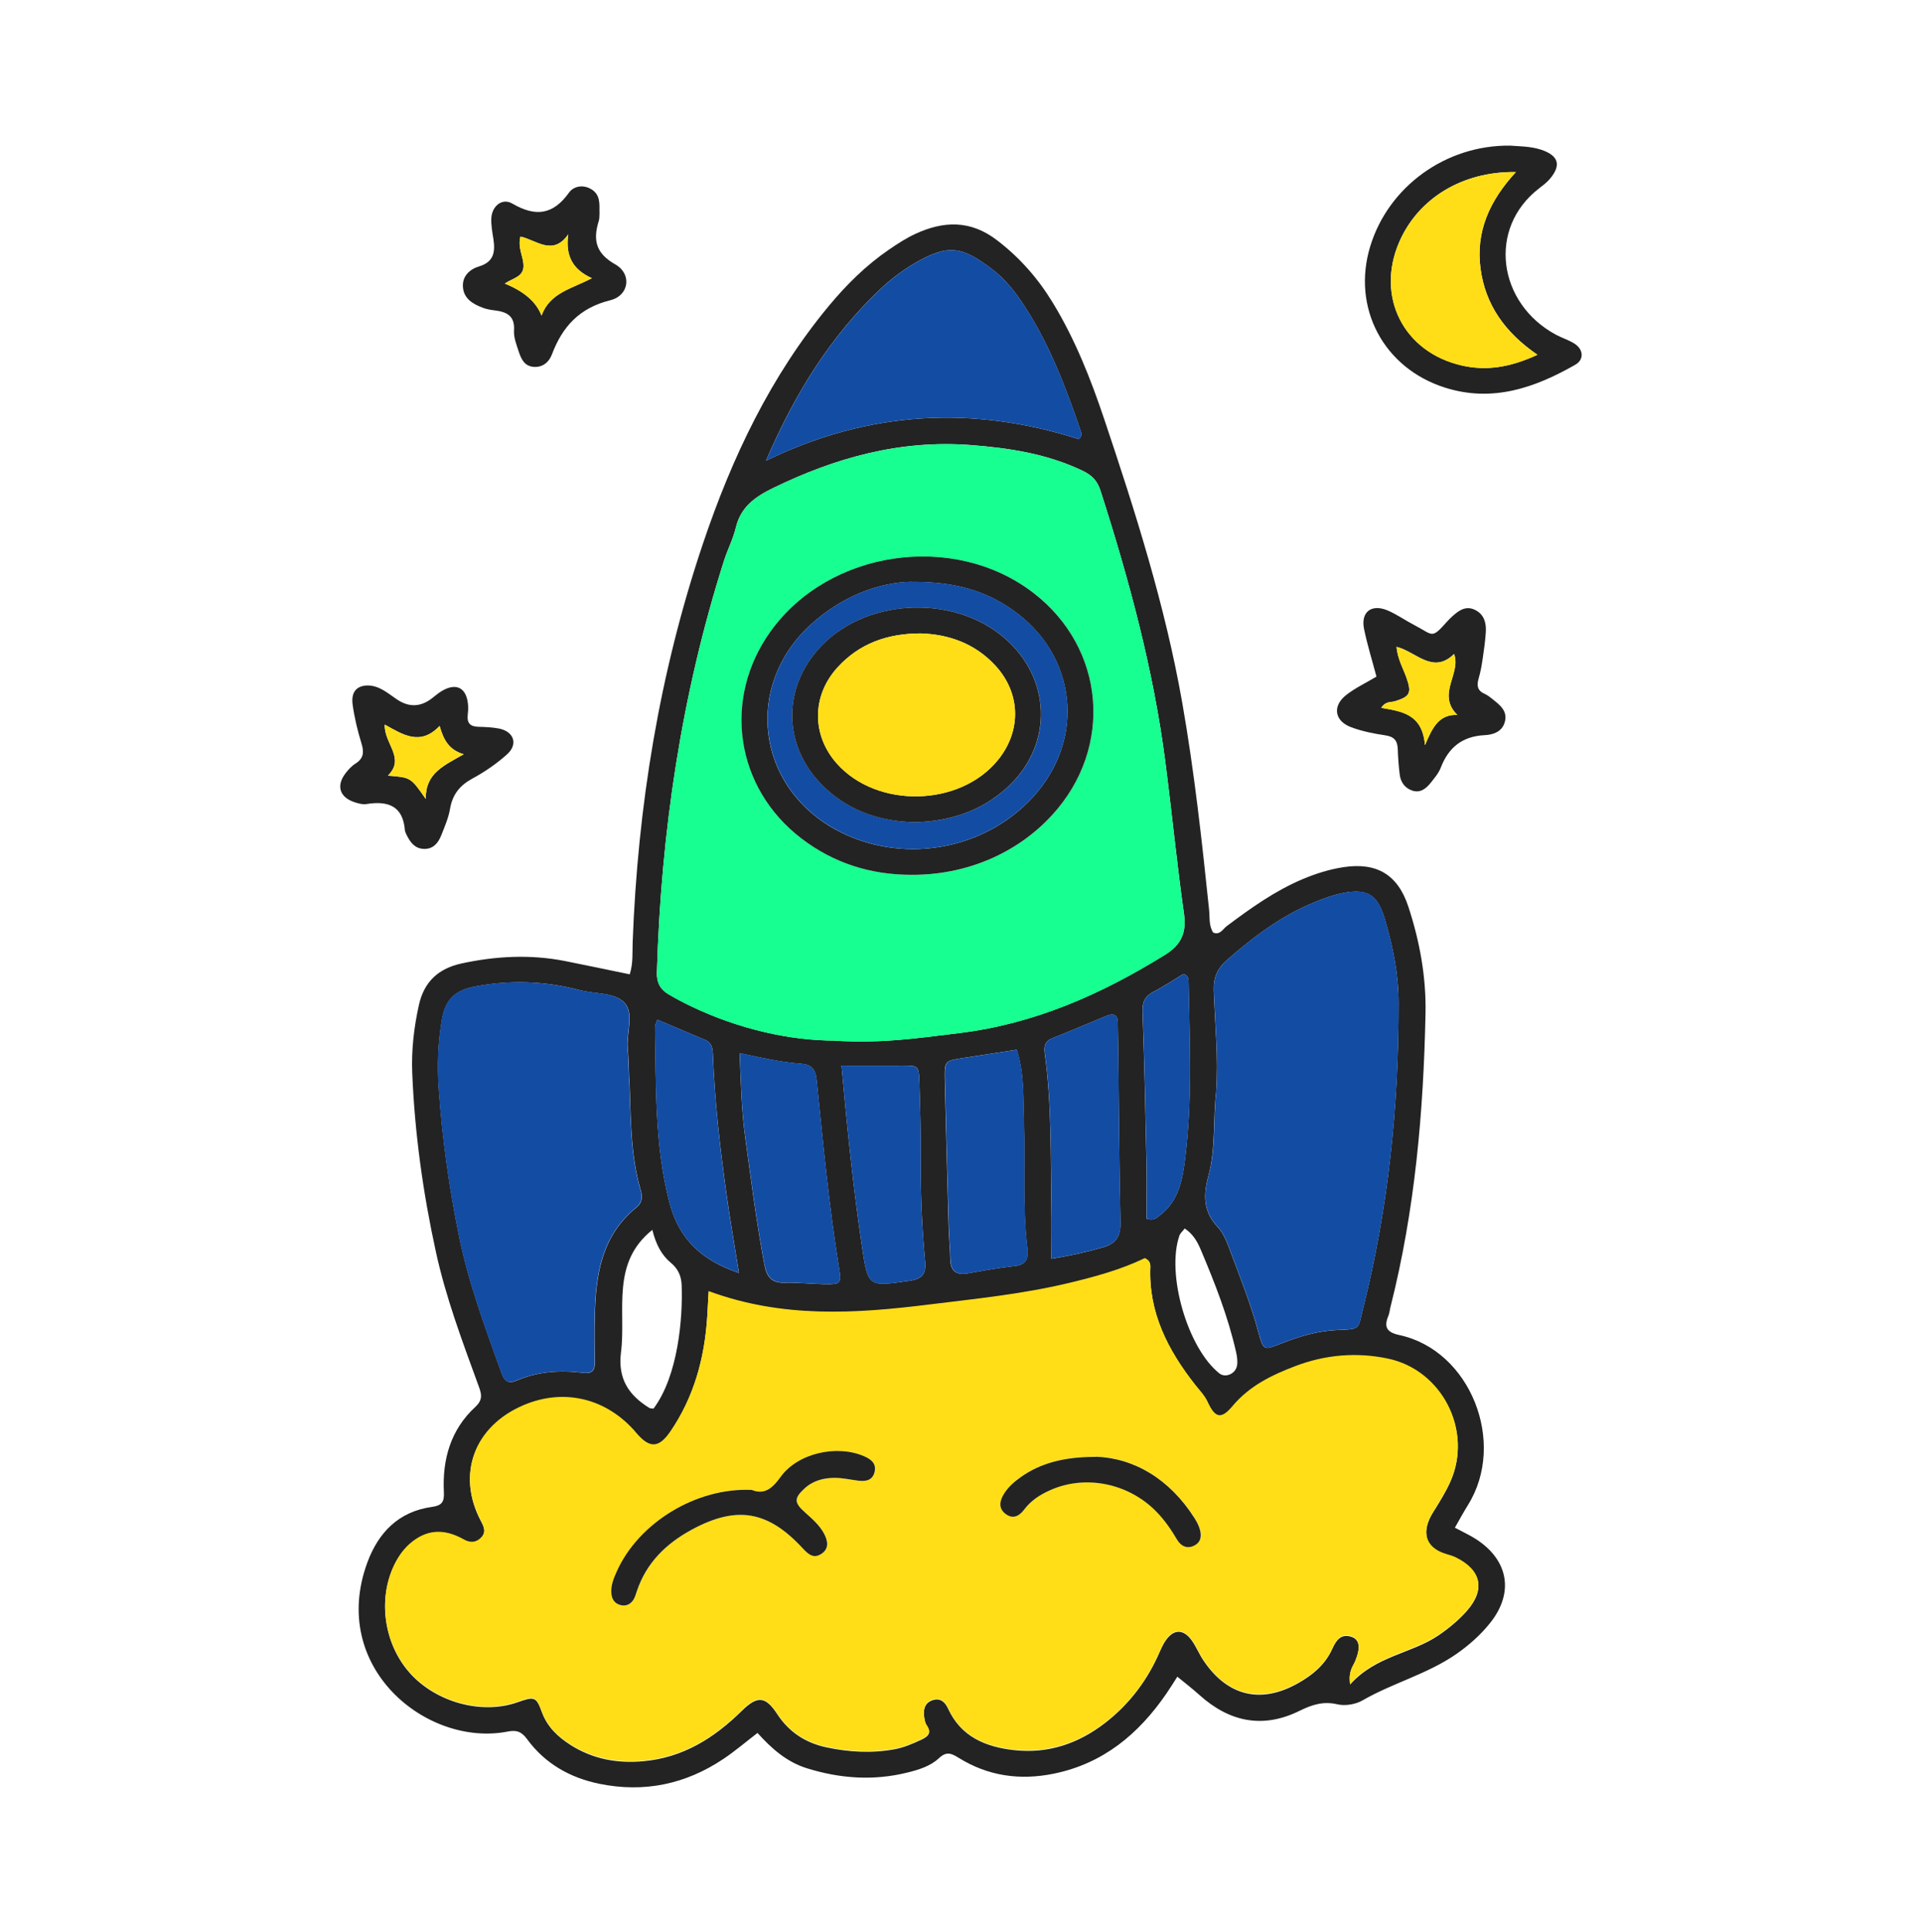
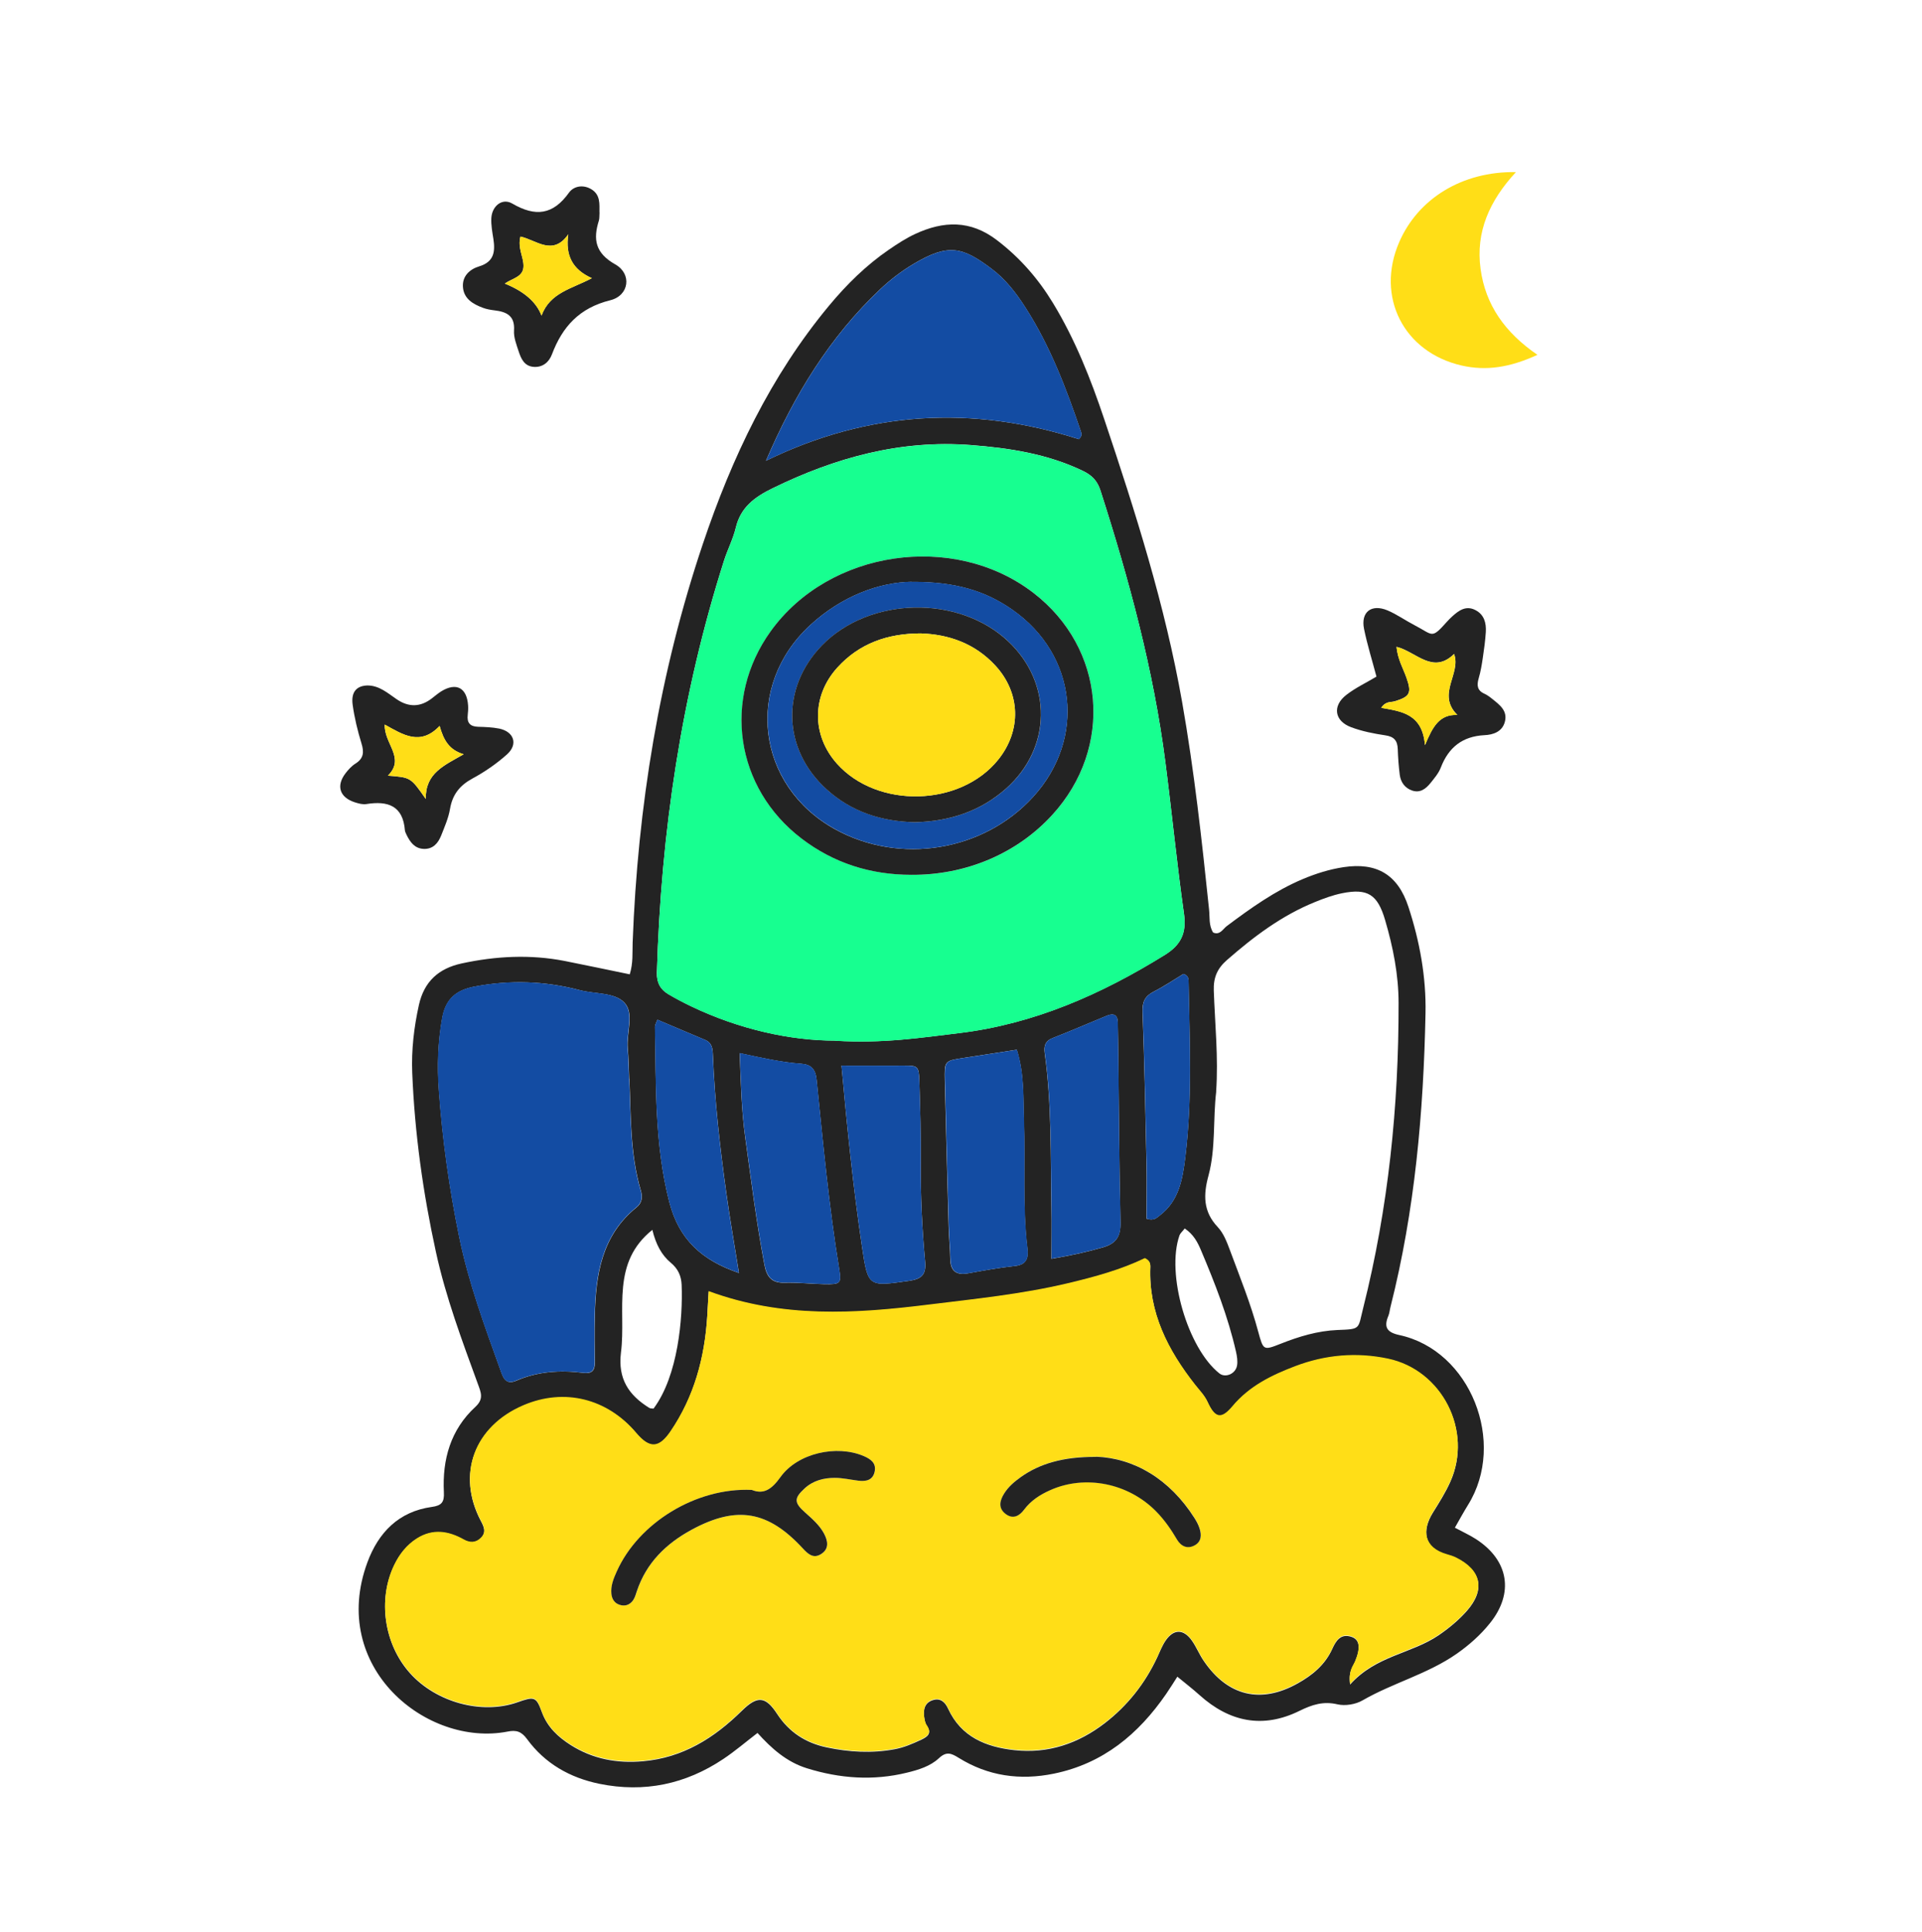
<svg xmlns="http://www.w3.org/2000/svg" width="192" height="193" viewBox="0 0 192 193" fill="none">
  <g clip-path="url(#clip0_304_26418)">
    <path d="M145.311 152.597C146.097 153.02 146.801 153.335 147.443 153.749C150.73 155.872 151.263 159.155 148.824 162.168C147.885 163.338 146.765 164.327 145.537 165.191C142.638 167.223 139.161 168.105 136.117 169.859C135.422 170.264 134.374 170.435 133.607 170.255C132.189 169.922 131.069 170.291 129.822 170.903C126.165 172.711 122.823 172.027 119.825 169.328C119.138 168.708 118.398 168.141 117.612 167.493C117.314 167.961 116.917 168.6 116.492 169.22C113.729 173.232 110.197 176.174 105.275 177.181C101.889 177.874 98.701 177.424 95.765 175.598C95.025 175.139 94.546 174.932 93.787 175.643C92.93 176.444 91.746 176.803 90.599 177.082C87.231 177.91 83.889 177.667 80.602 176.641C78.579 176.012 77.07 174.662 75.671 173.115C74.506 174.006 73.431 174.932 72.257 175.715C68.491 178.234 64.363 179.106 59.893 178.198C56.94 177.595 54.438 176.174 52.65 173.727C52.09 172.962 51.575 172.8 50.69 172.98C42.643 174.537 32.826 166.576 36.7 156.078C37.793 153.11 39.816 150.996 43.131 150.537C44.124 150.403 44.395 150.052 44.341 149.062C44.178 145.797 45.009 142.82 47.493 140.535C48.351 139.743 48.044 139.096 47.737 138.25C46.156 133.914 44.531 129.588 43.546 125.063C42.255 119.162 41.424 113.189 41.18 107.154C41.09 104.887 41.352 102.629 41.848 100.389C42.372 98.033 43.835 96.737 46.12 96.243C49.534 95.505 52.975 95.325 56.425 96C58.565 96.422 60.706 96.881 62.909 97.331C63.262 96.189 63.162 95.172 63.198 94.174C63.704 80.564 65.872 67.224 70.225 54.298C73.115 45.717 76.962 37.594 82.805 30.551C84.567 28.428 86.517 26.503 88.802 24.938C89.642 24.362 90.509 23.796 91.421 23.373C94.248 22.059 96.948 21.96 99.604 24.002C101.898 25.756 103.713 27.843 105.194 30.281C107.407 33.924 108.96 37.855 110.306 41.867C113.422 51.141 116.384 60.469 118.091 70.139C119.301 77.011 120.06 83.937 120.782 90.864C120.863 91.628 120.737 92.438 121.188 93.157C121.875 93.445 122.155 92.806 122.552 92.51C124.946 90.719 127.366 88.984 130.148 87.814C131.457 87.265 132.794 86.843 134.203 86.627C137.517 86.123 139.639 87.355 140.696 90.594C141.825 94.039 142.475 97.592 142.403 101.217C142.204 111.103 141.346 120.916 138.908 130.541C138.827 130.847 138.809 131.171 138.691 131.45C138.222 132.574 138.538 133.096 139.784 133.366C146.91 134.895 150.513 144.124 146.657 150.322C146.214 151.041 145.808 151.779 145.338 152.606L145.311 152.597ZM70.794 128.976C70.74 129.992 70.694 130.766 70.649 131.549C70.387 135.686 69.34 139.563 66.974 143.035C65.835 144.7 64.905 144.772 63.56 143.188C60.652 139.752 56.371 138.7 52.307 140.418C47.367 142.514 45.587 147.308 48.035 151.941C48.351 152.534 48.595 153.074 48.053 153.65C47.538 154.189 46.915 154.162 46.328 153.83C44.775 152.957 43.23 152.723 41.65 153.722C40.62 154.369 39.907 155.278 39.383 156.366C37.721 159.793 38.362 164.246 40.945 167.134C43.564 170.066 48.134 171.307 51.684 170.057C53.372 169.463 53.562 169.472 54.131 171.037C54.682 172.54 55.748 173.52 57.021 174.33C59.225 175.724 61.654 176.174 64.246 175.94C68.22 175.589 71.336 173.628 74.099 170.912C75.653 169.382 76.465 169.427 77.639 171.226C78.841 173.061 80.502 174.114 82.571 174.555C84.81 175.031 87.086 175.166 89.362 174.743C90.301 174.573 91.159 174.195 92.017 173.799C92.659 173.493 93.119 173.169 92.577 172.387C92.415 172.144 92.361 171.802 92.315 171.496C92.216 170.732 92.406 170.057 93.237 169.823C93.968 169.616 94.42 170.057 94.709 170.687C96.009 173.511 98.475 174.519 101.338 174.833C104.715 175.202 107.714 174.177 110.369 172.135C112.645 170.381 114.379 168.177 115.598 165.577C115.86 165.011 116.086 164.408 116.438 163.895C117.242 162.717 118.226 162.708 119.066 163.895C119.518 164.534 119.807 165.281 120.249 165.919C122.643 169.445 125.957 170.237 129.651 168.159C131.114 167.34 132.369 166.306 133.083 164.732C133.453 163.913 133.932 163.14 135.033 163.526C135.837 163.805 135.928 164.651 135.377 165.973C135.169 166.486 134.681 166.918 134.871 168.276C137.472 165.379 140.994 165.209 143.704 163.365C144.742 162.654 145.718 161.853 146.548 160.909C148.391 158.804 147.984 156.888 145.438 155.629C145.158 155.494 144.851 155.395 144.552 155.314C142.204 154.657 142.024 152.903 143.144 151.104C143.767 150.106 144.399 149.107 144.878 148.037C147.154 142.972 144.065 136.901 138.637 135.767C135.485 135.111 132.396 135.381 129.389 136.523C127.023 137.422 124.81 138.502 123.121 140.517C121.992 141.866 121.369 141.704 120.638 140.094C120.331 139.428 119.843 138.943 119.409 138.394C116.682 134.922 114.731 131.153 114.912 126.583C114.921 126.259 114.858 125.963 114.37 125.729C111.995 126.88 109.366 127.6 106.684 128.238C102.087 129.327 97.4 129.804 92.731 130.379C85.47 131.27 78.172 131.747 70.794 129.03V128.976ZM83.447 103.96C88.197 104.257 92.008 103.655 95.838 103.196C103.325 102.287 110.026 99.319 116.366 95.388C117.964 94.399 118.542 93.211 118.28 91.313C117.567 86.276 117.07 81.203 116.42 76.156C115.228 66.882 112.789 57.896 109.935 49.009C109.619 48.029 109.096 47.48 108.156 47.03C104.607 45.33 100.832 44.754 96.975 44.457C89.94 43.918 83.438 45.717 77.179 48.775C75.391 49.648 73.991 50.664 73.503 52.715C73.232 53.848 72.672 54.91 72.32 56.025C68.057 69.41 66.034 83.155 65.619 97.16C65.592 98.141 65.953 98.833 66.757 99.31C67.497 99.751 68.265 100.146 69.042 100.524C73.873 102.836 78.976 103.951 83.447 103.951V103.96ZM121.496 109.025C121.161 111.813 121.459 114.683 120.728 117.417C120.204 119.342 120.168 121.015 121.649 122.58C122.218 123.183 122.552 124.047 122.85 124.847C123.853 127.555 124.946 130.244 125.695 133.042C126.201 134.904 126.21 134.913 127.926 134.238C129.759 133.51 131.638 132.943 133.616 132.862C135.982 132.772 135.639 132.79 136.18 130.649C138.691 120.664 139.73 110.491 139.712 100.209C139.712 97.367 139.161 94.615 138.366 91.907C137.616 89.343 136.614 88.714 134.049 89.235C133.137 89.424 132.243 89.748 131.367 90.108C128.052 91.448 125.244 93.562 122.57 95.901C121.613 96.737 121.207 97.637 121.252 98.95C121.369 102.305 121.721 105.661 121.487 109.034L121.496 109.025ZM62.855 107.747C62.81 106.731 62.801 105.715 62.711 104.698C62.575 103.151 63.388 101.235 62.377 100.164C61.401 99.121 59.441 99.319 57.924 98.914C54.447 97.997 50.961 97.88 47.421 98.554C45.578 98.905 44.531 99.769 44.178 101.685C43.745 104.104 43.664 106.506 43.844 108.935C44.197 113.855 44.883 118.74 45.876 123.57C46.806 128.112 48.405 132.448 49.968 136.793C50.229 137.521 50.455 138.403 51.575 137.926C53.734 136.991 55.982 136.856 58.285 137.144C59.116 137.252 59.432 136.91 59.423 136.118C59.405 134.553 59.378 132.988 59.423 131.423C59.514 127.339 60.11 123.426 63.569 120.628C64.165 120.152 64.201 119.558 64.02 118.937C62.937 115.276 63.036 111.507 62.873 107.756L62.855 107.747ZM76.529 46.023C86.761 41.03 97.192 40.481 107.768 43.873C108.111 43.567 108.048 43.315 107.976 43.108C106.513 38.808 104.905 34.563 102.43 30.713C101.491 29.247 100.435 27.879 99.035 26.836C96.136 24.659 94.754 24.308 91.331 26.323C90.121 27.034 88.974 27.906 87.953 28.869C82.86 33.672 79.301 39.528 76.52 46.023H76.529ZM73.891 105.193C74 108.188 74.072 110.896 74.442 113.612C75.029 117.867 75.562 122.131 76.366 126.358C76.583 127.51 77.052 128.184 78.371 128.139C79.699 128.103 81.035 128.256 82.372 128.283C83.961 128.31 84.07 128.22 83.826 126.736C82.805 120.485 82.218 114.179 81.577 107.882C81.469 106.812 81.044 106.335 80.015 106.263C78.055 106.119 76.149 105.688 73.882 105.202L73.891 105.193ZM101.591 104.86C99.721 105.148 97.933 105.418 96.163 105.697C94.365 105.975 94.338 105.984 94.383 107.954C94.501 112.803 94.627 117.651 94.763 122.499C94.79 123.597 94.907 124.685 94.925 125.783C94.953 127.015 95.558 127.411 96.732 127.195C98.276 126.916 99.82 126.637 101.383 126.466C102.566 126.34 102.747 125.666 102.629 124.685C102.123 120.476 102.43 116.239 102.286 112.02C102.205 109.681 102.34 107.334 101.572 104.86H101.591ZM105.04 125.747C107.127 125.396 108.644 125.045 110.152 124.613C111.543 124.218 111.958 123.48 111.931 122.086C111.805 116.608 111.778 111.13 111.715 105.661C111.697 104.491 111.688 103.313 111.66 102.143C111.651 101.379 111.254 101.19 110.586 101.46C108.77 102.206 106.973 102.989 105.149 103.7C104.39 103.996 104.273 104.518 104.363 105.193C105.068 110.32 104.941 115.492 105.031 120.646C105.059 122.284 105.031 123.912 105.031 125.756L105.04 125.747ZM84.061 106.452C84.639 112.785 85.235 118.686 86.111 124.559C86.716 128.589 86.752 128.526 90.807 127.951C92.09 127.771 92.532 127.312 92.415 126.026C92.117 122.76 91.954 119.477 91.981 116.194C91.999 113.459 91.927 110.725 91.837 107.981C91.791 106.47 91.683 106.434 90.184 106.452C88.233 106.47 86.273 106.452 84.061 106.452ZM73.819 127.159C73.377 124.37 72.916 121.771 72.555 119.162C71.923 114.602 71.399 110.023 71.218 105.418C71.191 104.761 71.146 104.176 70.433 103.879C68.861 103.223 67.299 102.548 65.673 101.865C65.556 102.188 65.42 102.395 65.429 102.602C65.546 108.449 65.375 114.296 66.856 120.062C67.822 123.831 70.125 125.909 73.828 127.168L73.819 127.159ZM114.541 121.744C115.282 121.978 115.553 121.645 115.851 121.42C117.784 119.954 118.136 117.795 118.407 115.591C119.12 109.753 118.831 103.897 118.732 98.042C118.732 97.718 118.669 97.43 118.217 97.295C117.269 97.871 116.294 98.527 115.255 99.058C114.37 99.508 114.099 100.084 114.135 101.091C114.325 106.164 114.424 111.238 114.532 116.311C114.569 118.155 114.532 119.99 114.532 121.744H114.541ZM65.176 122.85C63.144 124.478 62.458 126.403 62.241 128.553C62.024 130.73 62.304 132.961 62.033 135.102C61.708 137.737 62.801 139.365 64.86 140.643C64.978 140.715 65.14 140.688 65.285 140.715C67.759 137.404 68.22 131.612 68.093 128.364C68.057 127.483 67.75 126.754 67.01 126.143C66.097 125.378 65.528 124.335 65.167 122.859L65.176 122.85ZM118.353 122.715C118.1 123.039 117.901 123.201 117.829 123.399C116.474 127.249 118.633 134.679 121.812 137.198C122.399 137.665 123.419 137.261 123.573 136.424C123.654 135.983 123.573 135.489 123.473 135.039C122.679 131.531 121.369 128.193 119.969 124.883C119.644 124.119 119.247 123.318 118.344 122.715H118.353Z" fill="#232323" />
-     <path d="M150.838 14.548C151.813 14.62 152.906 14.611 153.972 14.962C155.697 15.547 155.995 16.5 154.812 17.886C154.514 18.236 154.125 18.524 153.755 18.812C148.553 22.815 149.637 30.308 155.417 33.429C156.031 33.762 156.735 33.969 157.313 34.347C158.198 34.931 158.244 35.93 157.368 36.434C153.312 38.745 149.104 40.221 144.362 38.727C138.212 36.784 135.006 30.74 136.884 24.596C138.709 18.632 144.435 14.476 150.838 14.548ZM153.592 35.444C150.314 33.195 148.39 30.434 147.903 26.854C147.397 23.157 148.806 20.026 151.434 17.184C146.069 17.094 141.653 19.837 139.774 24.182C137.417 29.642 140.208 35.174 146.015 36.505C148.472 37.072 150.829 36.712 153.592 35.435V35.444Z" fill="#232323" />
    <path d="M137.499 67.575C137.075 65.974 136.587 64.418 136.262 62.825C135.919 61.134 137.002 60.298 138.619 60.981C139.549 61.377 140.389 61.98 141.292 62.448C143.216 63.446 142.954 63.887 144.58 62.07C144.733 61.899 144.905 61.728 145.076 61.575C145.736 60.972 146.458 60.46 147.388 60.946C148.265 61.395 148.481 62.232 148.427 63.14C148.373 63.995 148.256 64.849 148.129 65.695C148.03 66.388 147.912 67.089 147.714 67.764C147.515 68.456 147.56 68.978 148.292 69.302C148.572 69.428 148.834 69.626 149.077 69.824C149.818 70.417 150.631 71.011 150.324 72.126C150.053 73.107 149.15 73.404 148.292 73.44C146.079 73.557 144.706 74.663 143.93 76.678C143.713 77.245 143.279 77.748 142.891 78.234C142.43 78.801 141.861 79.242 141.067 78.972C140.335 78.72 139.929 78.144 139.829 77.398C139.721 76.543 139.658 75.689 139.631 74.834C139.603 74.006 139.278 73.584 138.393 73.458C137.237 73.287 136.063 73.053 134.979 72.648C133.3 72.028 133.074 70.516 134.492 69.419C135.404 68.708 136.479 68.205 137.499 67.593V67.575ZM142.349 74.438C143.126 72.576 143.785 71.353 145.582 71.416C143.478 69.338 145.989 67.296 145.257 65.326C143.126 67.422 141.446 65.074 139.504 64.615C139.631 65.875 140.163 66.747 140.498 67.692C141.039 69.23 140.859 69.59 139.314 70.058C138.926 70.174 138.438 70.022 137.978 70.705C140.001 71.065 142.087 71.29 142.349 74.429V74.438Z" fill="#232323" />
    <path d="M36.7 68.475C37.892 68.475 38.723 69.239 39.626 69.851C40.836 70.678 42.013 70.645 43.157 69.752C43.464 69.509 43.771 69.257 44.096 69.05C45.596 68.142 46.643 68.709 46.761 70.481C46.779 70.795 46.761 71.11 46.725 71.416C46.634 72.19 46.941 72.576 47.754 72.603C48.459 72.621 49.181 72.648 49.868 72.783C51.34 73.089 51.773 74.34 50.662 75.347C49.624 76.282 48.432 77.101 47.203 77.767C45.921 78.459 45.198 79.377 44.955 80.807C44.801 81.716 44.413 82.597 44.069 83.47C43.762 84.234 43.257 84.837 42.326 84.801C41.423 84.765 40.963 84.117 40.611 83.389C40.547 83.245 40.466 83.101 40.448 82.948C40.258 80.492 38.75 79.979 36.61 80.321C36.239 80.384 35.824 80.267 35.454 80.15C33.936 79.665 33.557 78.513 34.505 77.263C34.785 76.894 35.119 76.525 35.508 76.282C36.321 75.77 36.384 75.149 36.113 74.276C35.724 73.008 35.408 71.704 35.228 70.4C35.056 69.131 35.616 68.511 36.691 68.475H36.7ZM46.309 75.347C44.837 74.906 44.304 73.899 43.916 72.522C41.983 74.555 40.267 73.395 38.434 72.388C38.353 74.303 40.529 75.716 38.75 77.488C41.026 77.668 41.008 77.632 42.534 79.817C42.48 77.218 44.395 76.462 46.309 75.356V75.347Z" fill="#232323" />
    <path d="M59.892 21.205C59.865 21.556 59.892 21.799 59.829 22.023C59.233 23.913 59.459 25.28 61.464 26.413C63.144 27.358 62.855 29.526 60.967 29.993C57.879 30.758 56.181 32.629 55.133 35.408C54.844 36.164 54.23 36.713 53.318 36.65C52.36 36.578 52.044 35.813 51.8 35.066C51.584 34.401 51.304 33.69 51.349 33.016C51.448 31.531 50.599 31.145 49.389 31.001C49.001 30.956 48.603 30.884 48.242 30.749C47.249 30.38 46.327 29.84 46.246 28.671C46.165 27.582 46.932 26.89 47.863 26.611C49.353 26.161 49.479 25.145 49.29 23.886C49.181 23.193 49.046 22.482 49.082 21.79C49.145 20.584 50.166 19.748 51.168 20.332C53.498 21.691 55.25 21.466 56.84 19.244C57.282 18.623 58.176 18.416 58.989 18.857C60.019 19.415 59.874 20.413 59.883 21.232L59.892 21.205ZM56.768 23.409C55.214 25.64 53.553 23.957 51.99 23.634C51.692 24.785 52.306 25.64 52.297 26.575C52.297 27.681 51.168 27.798 50.428 28.329C52.36 29.109 53.583 30.176 54.094 31.531C54.943 29.22 57.111 28.86 59.125 27.789C57.165 26.917 56.47 25.505 56.768 23.409Z" fill="#232323" />
    <path d="M70.794 128.976C78.181 131.702 85.47 131.225 92.731 130.325C97.391 129.75 102.078 129.282 106.684 128.184C109.367 127.546 111.995 126.826 114.37 125.675C114.858 125.909 114.921 126.206 114.912 126.529C114.722 131.108 116.682 134.868 119.409 138.34C119.843 138.889 120.331 139.374 120.638 140.04C121.378 141.65 121.992 141.812 123.121 140.463C124.81 138.448 127.023 137.369 129.389 136.469C132.396 135.327 135.494 135.057 138.637 135.713C144.065 136.847 147.154 142.919 144.878 147.983C144.399 149.044 143.767 150.052 143.144 151.05C142.024 152.849 142.204 154.594 144.553 155.26C144.851 155.341 145.158 155.44 145.438 155.575C147.984 156.834 148.391 158.741 146.548 160.855C145.718 161.799 144.742 162.609 143.704 163.311C140.985 165.155 137.463 165.326 134.871 168.222C134.69 166.873 135.169 166.432 135.377 165.919C135.919 164.597 135.837 163.751 135.034 163.473C133.932 163.086 133.453 163.859 133.083 164.678C132.369 166.261 131.114 167.286 129.651 168.105C125.948 170.174 122.634 169.391 120.249 165.865C119.816 165.218 119.518 164.471 119.066 163.841C118.226 162.663 117.242 162.663 116.438 163.841C116.086 164.354 115.869 164.957 115.598 165.523C114.379 168.132 112.645 170.336 110.369 172.081C107.714 174.114 104.715 175.139 101.338 174.779C98.475 174.474 96.009 173.466 94.709 170.633C94.42 170.003 93.968 169.571 93.237 169.769C92.415 170.003 92.216 170.678 92.315 171.442C92.352 171.748 92.406 172.09 92.577 172.333C93.11 173.115 92.659 173.439 92.017 173.745C91.168 174.15 90.301 174.519 89.362 174.689C87.086 175.112 84.81 174.977 82.571 174.501C80.502 174.06 78.841 173.007 77.639 171.172C76.465 169.373 75.653 169.328 74.099 170.858C71.336 173.574 68.22 175.535 64.246 175.886C61.654 176.111 59.225 175.661 57.021 174.276C55.748 173.475 54.682 172.486 54.131 170.983C53.562 169.418 53.372 169.409 51.684 170.003C48.125 171.253 43.564 170.012 40.945 167.08C38.362 164.192 37.721 159.749 39.383 156.312C39.907 155.233 40.629 154.315 41.65 153.668C43.23 152.678 44.784 152.912 46.328 153.776C46.915 154.109 47.529 154.136 48.053 153.596C48.604 153.029 48.351 152.48 48.035 151.887C45.587 147.254 47.376 142.46 52.307 140.364C56.371 138.637 60.652 139.689 63.56 143.134C64.905 144.727 65.836 144.655 66.974 142.982C69.34 139.509 70.387 135.623 70.649 131.495C70.694 130.721 70.74 129.939 70.794 128.922V128.976ZM75.102 148.837C69.547 148.586 63.803 152.121 61.627 156.969C61.302 157.689 61.004 158.408 61.085 159.218C61.148 159.82 61.483 160.243 62.088 160.36C62.593 160.459 63.018 160.225 63.289 159.802C63.451 159.542 63.533 159.236 63.632 158.939C64.58 156.105 66.567 154.181 69.132 152.795C73.621 150.376 76.727 150.915 80.213 154.684C80.728 155.242 81.261 155.728 82.02 155.251C82.869 154.72 82.706 153.902 82.318 153.182C81.866 152.345 81.153 151.725 80.439 151.095C79.319 150.106 79.328 149.665 80.367 148.702C81.225 147.902 82.291 147.641 83.401 147.632C84.178 147.632 84.955 147.812 85.732 147.911C86.499 148.01 87.195 147.884 87.384 147.011C87.565 146.166 87.005 145.761 86.291 145.455C83.582 144.304 79.69 145.149 77.965 147.569C77.107 148.774 76.312 149.323 75.111 148.837H75.102ZM109.493 145.518C106.188 145.5 103.848 146.211 101.988 147.533C101.347 147.992 100.751 148.496 100.326 149.17C99.875 149.899 99.694 150.654 100.498 151.239C101.22 151.77 101.852 151.41 102.313 150.789C102.99 149.881 103.903 149.305 104.914 148.846C108.418 147.272 112.717 148.136 115.508 150.969C116.339 151.806 116.998 152.768 117.594 153.785C117.991 154.459 118.642 154.774 119.391 154.333C120.042 153.956 120.033 153.299 119.843 152.669C119.725 152.301 119.536 151.95 119.328 151.626C116.835 147.713 113.286 145.644 109.502 145.5L109.493 145.518Z" fill="#FFDE17" />
    <path d="M83.446 103.96C78.976 103.96 73.873 102.845 69.041 100.533C68.265 100.164 67.497 99.76 66.757 99.319C65.953 98.842 65.591 98.149 65.619 97.169C66.034 83.163 68.057 69.419 72.32 56.034C72.672 54.919 73.232 53.857 73.503 52.724C73.991 50.682 75.391 49.657 77.179 48.784C83.437 45.726 89.94 43.926 96.975 44.466C100.832 44.763 104.616 45.339 108.156 47.039C109.095 47.489 109.619 48.037 109.935 49.018C112.789 57.905 115.228 66.882 116.42 76.165C117.07 81.212 117.567 86.285 118.28 91.322C118.551 93.22 117.964 94.407 116.366 95.397C110.026 99.328 103.324 102.296 95.837 103.205C92.017 103.663 88.197 104.266 83.446 103.969V103.96ZM91.042 87.391C96.506 87.436 101.599 85.268 105.131 81.4C111.263 74.69 110.414 64.75 103.243 59.227C95.287 53.111 82.841 54.928 76.998 63.059C72.148 69.806 73.458 78.711 80.078 83.766C83.302 86.231 86.996 87.382 91.051 87.391H91.042Z" fill="#17FF90" />
-     <path d="M121.495 109.025C121.73 105.652 121.378 102.296 121.26 98.941C121.215 97.628 121.622 96.728 122.579 95.892C125.243 93.553 128.052 91.439 131.376 90.099C132.243 89.748 133.137 89.415 134.058 89.226C136.623 88.696 137.625 89.325 138.375 91.898C139.17 94.606 139.711 97.358 139.72 100.2C139.739 110.482 138.7 120.647 136.189 130.64C135.647 132.79 135.991 132.763 133.624 132.853C131.646 132.934 129.768 133.501 127.935 134.229C126.228 134.913 126.21 134.904 125.704 133.033C124.954 130.235 123.861 127.555 122.859 124.838C122.561 124.038 122.227 123.174 121.658 122.571C120.177 121.006 120.213 119.333 120.737 117.408C121.477 114.674 121.179 111.804 121.504 109.016L121.495 109.025Z" fill="#134CA3" />
    <path d="M62.855 107.747C63.027 111.498 62.918 115.267 64.002 118.928C64.183 119.549 64.147 120.143 63.551 120.62C60.092 123.426 59.496 127.33 59.405 131.414C59.369 132.979 59.396 134.544 59.405 136.109C59.405 136.901 59.107 137.234 58.267 137.135C55.973 136.847 53.715 136.991 51.557 137.917C50.437 138.403 50.211 137.513 49.95 136.784C48.378 132.439 46.788 128.104 45.858 123.561C44.865 118.722 44.178 113.846 43.826 108.926C43.655 106.497 43.727 104.095 44.16 101.676C44.504 99.76 45.56 98.896 47.403 98.545C50.943 97.871 54.429 97.997 57.906 98.905C59.423 99.301 61.383 99.112 62.358 100.156C63.37 101.235 62.557 103.151 62.693 104.689C62.783 105.706 62.792 106.722 62.837 107.738L62.855 107.747Z" fill="#134CA3" />
    <path d="M76.528 46.022C79.31 39.528 82.859 33.681 87.962 28.869C88.983 27.906 90.129 27.034 91.34 26.323C94.763 24.308 96.144 24.659 99.043 26.836C100.434 27.879 101.5 29.246 102.439 30.712C104.914 34.571 106.521 38.808 107.984 43.108C108.057 43.315 108.12 43.558 107.777 43.873C97.201 40.481 86.77 41.021 76.537 46.022H76.528Z" fill="#134CA3" />
    <path d="M73.892 105.193C76.159 105.678 78.064 106.11 80.024 106.254C81.044 106.326 81.478 106.803 81.586 107.873C82.228 114.17 82.805 120.475 83.835 126.727C84.079 128.22 83.971 128.301 82.381 128.274C81.044 128.256 79.708 128.094 78.38 128.13C77.071 128.166 76.601 127.501 76.375 126.349C75.571 122.122 75.039 117.867 74.451 113.603C74.072 110.887 74.009 108.179 73.901 105.184L73.892 105.193Z" fill="#134CA3" />
    <path d="M101.591 104.86C102.349 107.325 102.223 109.681 102.304 112.02C102.449 116.239 102.142 120.475 102.647 124.685C102.765 125.666 102.584 126.331 101.401 126.466C99.839 126.637 98.294 126.916 96.75 127.195C95.576 127.402 94.971 127.015 94.944 125.783C94.917 124.685 94.808 123.597 94.781 122.499C94.646 117.651 94.51 112.803 94.402 107.954C94.357 105.984 94.384 105.975 96.181 105.696C97.96 105.418 99.739 105.148 101.609 104.86H101.591Z" fill="#134CA3" />
    <path d="M105.04 125.747C105.04 123.903 105.067 122.266 105.04 120.637C104.95 115.483 105.076 110.311 104.372 105.184C104.281 104.518 104.399 103.987 105.157 103.691C106.982 102.98 108.779 102.197 110.594 101.451C111.263 101.181 111.651 101.37 111.669 102.134C111.687 103.304 111.705 104.482 111.723 105.651C111.786 111.13 111.805 116.608 111.94 122.077C111.976 123.471 111.552 124.208 110.161 124.604C108.653 125.036 107.135 125.387 105.049 125.738L105.04 125.747Z" fill="#134CA3" />
    <path d="M84.061 106.452C86.273 106.452 88.224 106.461 90.184 106.452C91.683 106.443 91.782 106.479 91.837 107.981C91.927 110.716 92.008 113.45 91.981 116.194C91.954 119.486 92.117 122.76 92.415 126.026C92.532 127.303 92.089 127.762 90.807 127.95C86.752 128.535 86.707 128.598 86.111 124.559C85.235 118.685 84.639 112.785 84.061 106.452Z" fill="#134CA3" />
    <path d="M73.819 127.159C70.116 125.9 67.813 123.822 66.847 120.053C65.366 114.287 65.537 108.44 65.42 102.593C65.42 102.395 65.555 102.188 65.664 101.855C67.289 102.548 68.852 103.214 70.423 103.87C71.137 104.167 71.182 104.743 71.209 105.409C71.399 110.014 71.913 114.593 72.546 119.153C72.907 121.762 73.368 124.361 73.81 127.15L73.819 127.159Z" fill="#134CA3" />
    <path d="M114.541 121.744C114.541 119.999 114.577 118.155 114.541 116.311C114.433 111.237 114.333 106.164 114.144 101.091C114.108 100.083 114.37 99.508 115.264 99.058C116.302 98.527 117.278 97.871 118.226 97.295C118.678 97.43 118.732 97.718 118.741 98.041C118.831 103.897 119.129 109.753 118.416 115.591C118.145 117.786 117.792 119.945 115.86 121.42C115.562 121.645 115.291 121.978 114.55 121.744H114.541Z" fill="#134CA3" />
    <path d="M153.592 35.444C150.829 36.713 148.472 37.072 146.015 36.515C140.208 35.183 137.408 29.642 139.774 24.191C141.653 19.847 146.069 17.103 151.434 17.193C148.806 20.035 147.397 23.157 147.903 26.863C148.39 30.443 150.314 33.205 153.592 35.453V35.444Z" fill="#FFDE17" />
    <path d="M142.349 74.438C142.087 71.299 140.001 71.074 137.978 70.714C138.429 70.031 138.926 70.183 139.314 70.067C140.859 69.599 141.039 69.239 140.497 67.701C140.163 66.756 139.63 65.884 139.504 64.624C141.437 65.083 143.125 67.431 145.257 65.335C145.979 67.305 143.478 69.347 145.582 71.425C143.785 71.362 143.125 72.585 142.349 74.447V74.438Z" fill="#FFDE17" />
    <path d="M46.31 75.347C44.395 76.453 42.481 77.209 42.535 79.808C41.009 77.623 41.027 77.668 38.751 77.479C40.53 75.707 38.354 74.294 38.435 72.378C40.259 73.395 41.984 74.546 43.917 72.513C44.305 73.89 44.838 74.897 46.31 75.338V75.347Z" fill="#FFDE17" />
    <path d="M56.768 23.409C56.47 25.505 57.174 26.908 59.125 27.789C57.111 28.86 54.943 29.22 54.094 31.531C53.589 30.176 52.367 29.109 50.428 28.329C51.168 27.798 52.288 27.681 52.297 26.575C52.297 25.648 51.692 24.785 51.99 23.634C53.553 23.957 55.214 25.631 56.768 23.409Z" fill="#FFDE17" />
    <path d="M75.102 148.837C76.303 149.323 77.098 148.766 77.956 147.569C79.68 145.149 83.582 144.304 86.282 145.455C86.996 145.761 87.556 146.166 87.375 147.011C87.186 147.884 86.499 148.01 85.722 147.911C84.946 147.812 84.169 147.632 83.392 147.632C82.282 147.632 81.216 147.902 80.358 148.703C79.319 149.665 79.31 150.106 80.43 151.095C81.135 151.725 81.857 152.346 82.309 153.182C82.697 153.911 82.869 154.72 82.011 155.251C81.252 155.728 80.719 155.242 80.204 154.684C76.727 150.915 73.612 150.376 69.123 152.795C66.558 154.181 64.571 156.106 63.623 158.939C63.523 159.236 63.442 159.542 63.28 159.803C63.009 160.225 62.593 160.459 62.078 160.36C61.464 160.243 61.139 159.821 61.076 159.218C60.995 158.408 61.293 157.689 61.618 156.969C63.794 152.121 69.538 148.586 75.093 148.837H75.102Z" fill="#232323" />
    <path d="M109.492 145.518C113.277 145.662 116.835 147.731 119.319 151.644C119.526 151.968 119.716 152.318 119.833 152.687C120.032 153.317 120.032 153.974 119.382 154.351C118.632 154.783 117.991 154.477 117.584 153.803C116.988 152.786 116.329 151.833 115.498 150.987C112.717 148.154 108.409 147.29 104.905 148.864C103.893 149.314 102.981 149.899 102.303 150.807C101.843 151.428 101.211 151.788 100.488 151.257C99.684 150.672 99.865 149.908 100.317 149.188C100.741 148.513 101.337 148.01 101.978 147.551C103.839 146.229 106.178 145.518 109.483 145.536L109.492 145.518Z" fill="#232323" />
    <path d="M91.042 87.391C86.987 87.391 83.293 86.231 80.069 83.766C73.449 78.711 72.139 69.806 76.989 63.059C82.842 54.928 95.278 53.111 103.234 59.227C110.414 64.75 111.263 74.681 105.122 81.4C101.591 85.268 96.497 87.427 91.033 87.391H91.042ZM91.06 58.121C87.854 58.166 84.097 59.542 80.963 62.421C74.334 68.501 75.544 78.468 83.402 82.831C89.886 86.42 98.267 85.052 103.225 79.584C108.482 73.791 107.569 65.434 101.166 60.937C98.457 59.029 95.422 58.103 91.051 58.13L91.06 58.121Z" fill="#232323" />
    <path d="M91.06 58.121C95.431 58.094 98.466 59.02 101.175 60.927C107.578 65.425 108.49 73.781 103.234 79.574C98.267 85.043 89.886 86.42 83.41 82.822C75.553 78.459 74.343 68.492 80.972 62.411C84.106 59.533 87.863 58.157 91.069 58.112L91.06 58.121ZM91.421 82.138C94.844 82.048 97.924 81.058 100.507 78.774C105.067 74.735 105.158 68.249 100.723 64.067C95.765 59.398 86.851 59.596 82.11 64.48C77.973 68.744 78.181 74.888 82.597 78.864C85.108 81.121 88.116 82.057 91.43 82.138H91.421Z" fill="#134CA3" />
    <path d="M91.421 82.138C88.107 82.066 85.099 81.13 82.589 78.864C78.172 74.888 77.974 68.735 82.101 64.48C86.842 59.596 95.756 59.398 100.714 64.067C105.149 68.24 105.059 74.726 100.498 78.774C97.915 81.058 94.844 82.048 91.412 82.138H91.421ZM91.972 63.275C88.631 63.275 85.822 64.291 83.636 66.702C81.071 69.545 81.089 73.467 83.609 76.291C87.646 80.807 95.928 80.6 99.721 75.886C102.06 72.972 101.961 69.221 99.423 66.477C97.391 64.282 94.79 63.365 91.972 63.275Z" fill="#232323" />
    <path d="M91.972 63.275C94.79 63.365 97.391 64.283 99.423 66.478C101.961 69.221 102.06 72.972 99.721 75.887C95.937 80.6 87.646 80.807 83.609 76.291C81.089 73.467 81.071 69.545 83.636 66.703C85.813 64.292 88.621 63.284 91.972 63.275Z" fill="#FFDE17" />
  </g>
  <defs>
    <clipPath id="clip0_304_26418">
      <rect width="124" height="164" fill="white" transform="translate(34 14.548)" />
    </clipPath>
  </defs>
</svg>